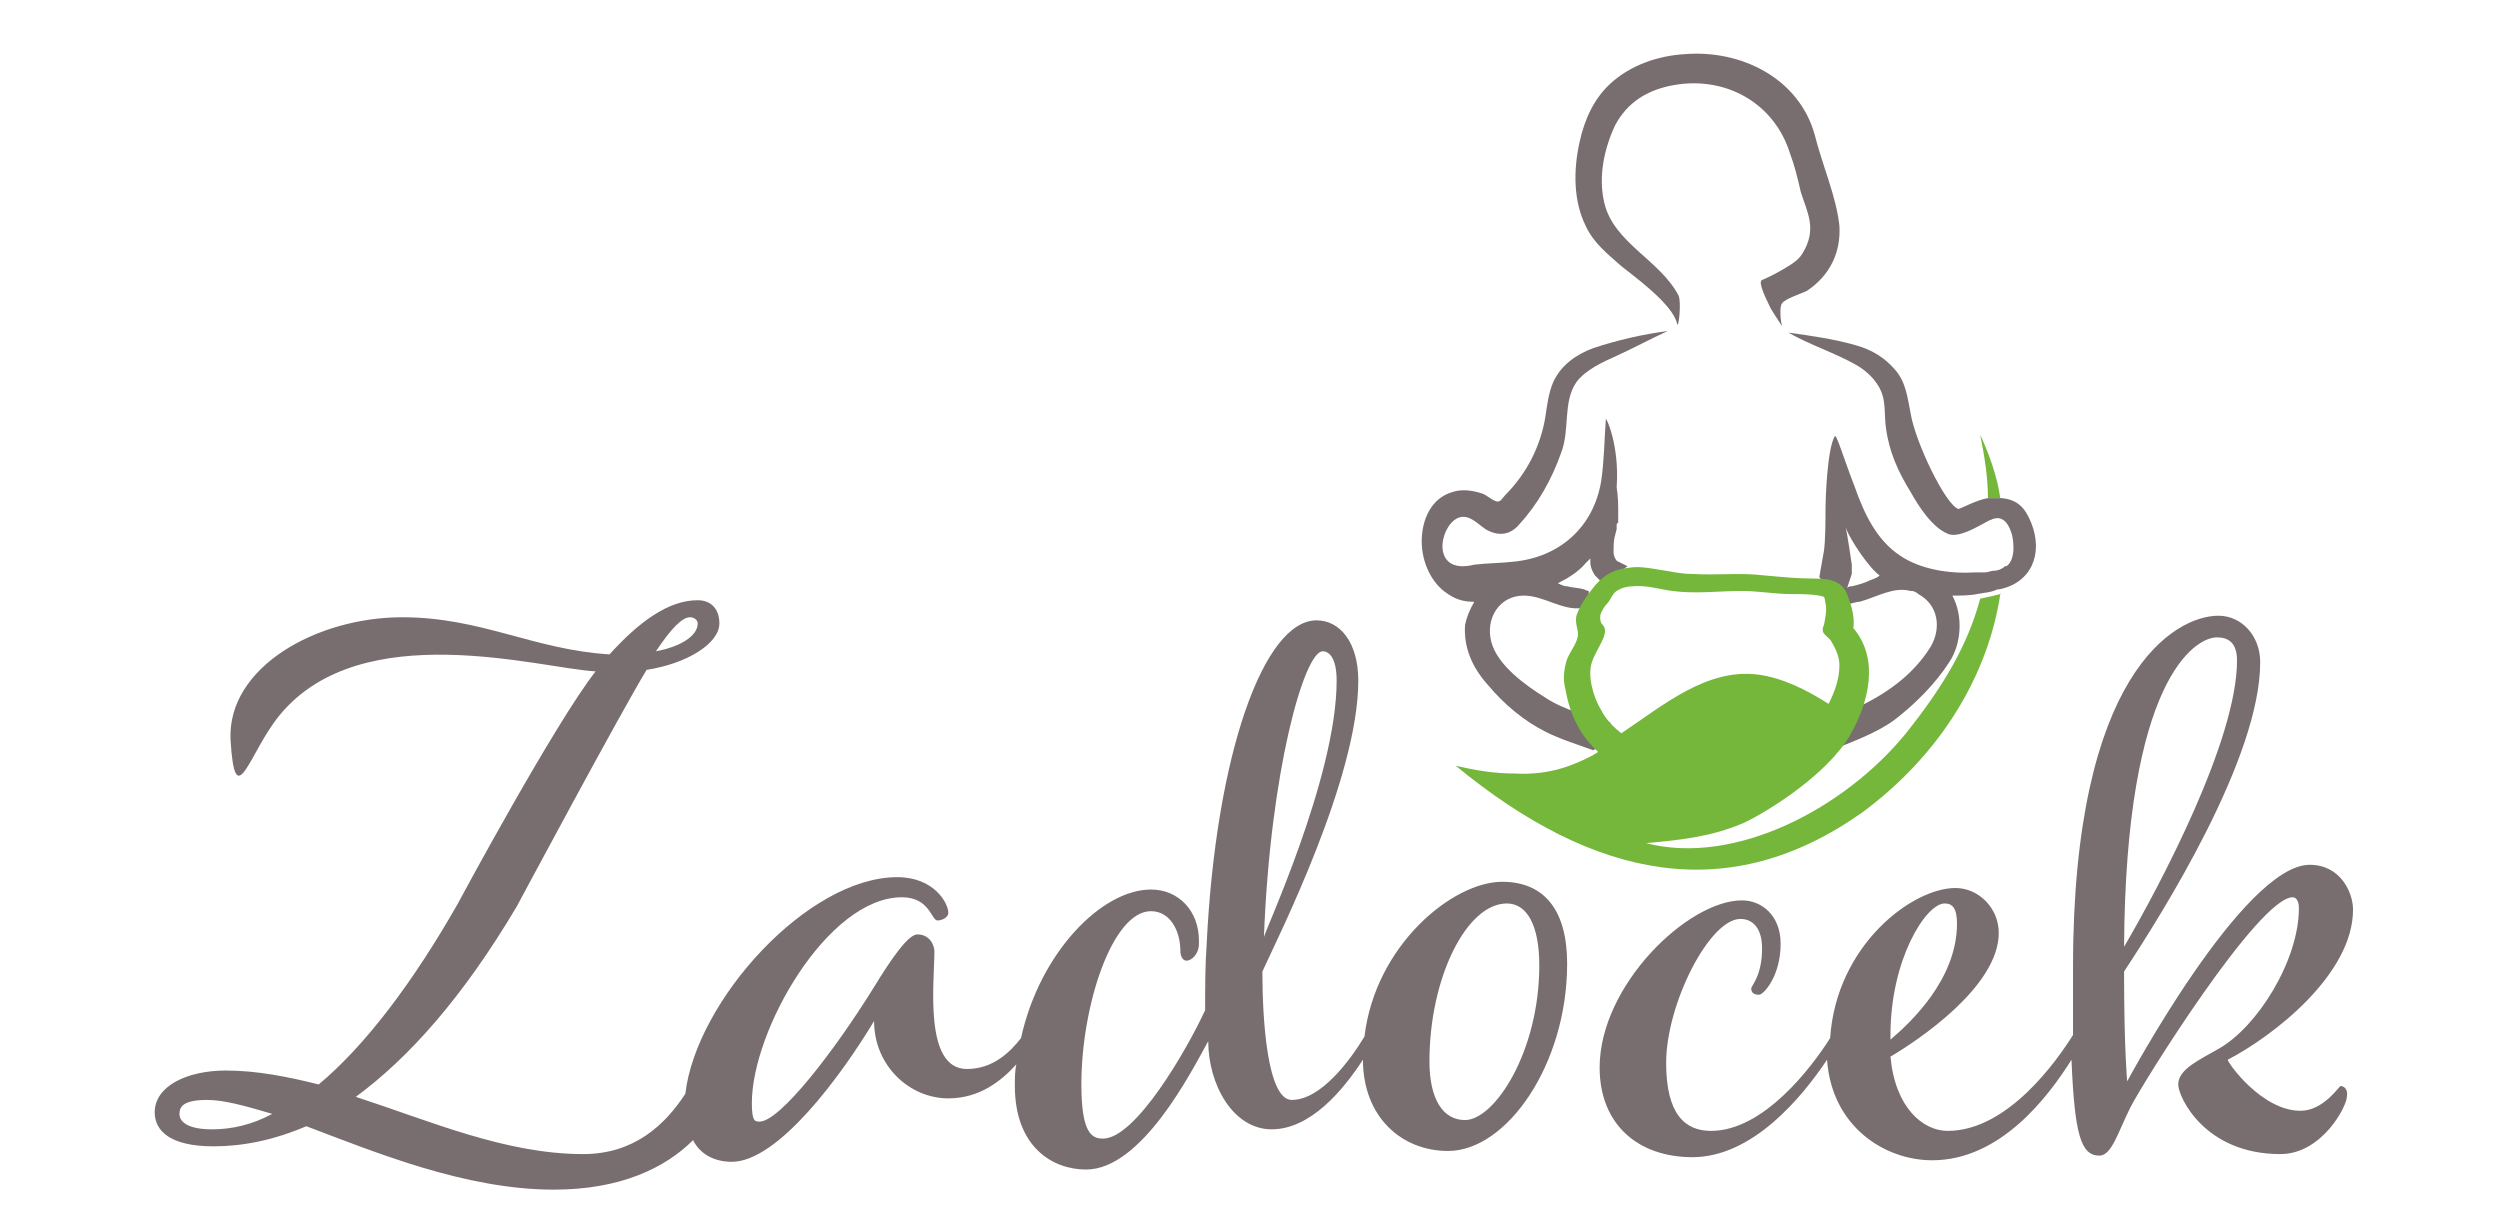
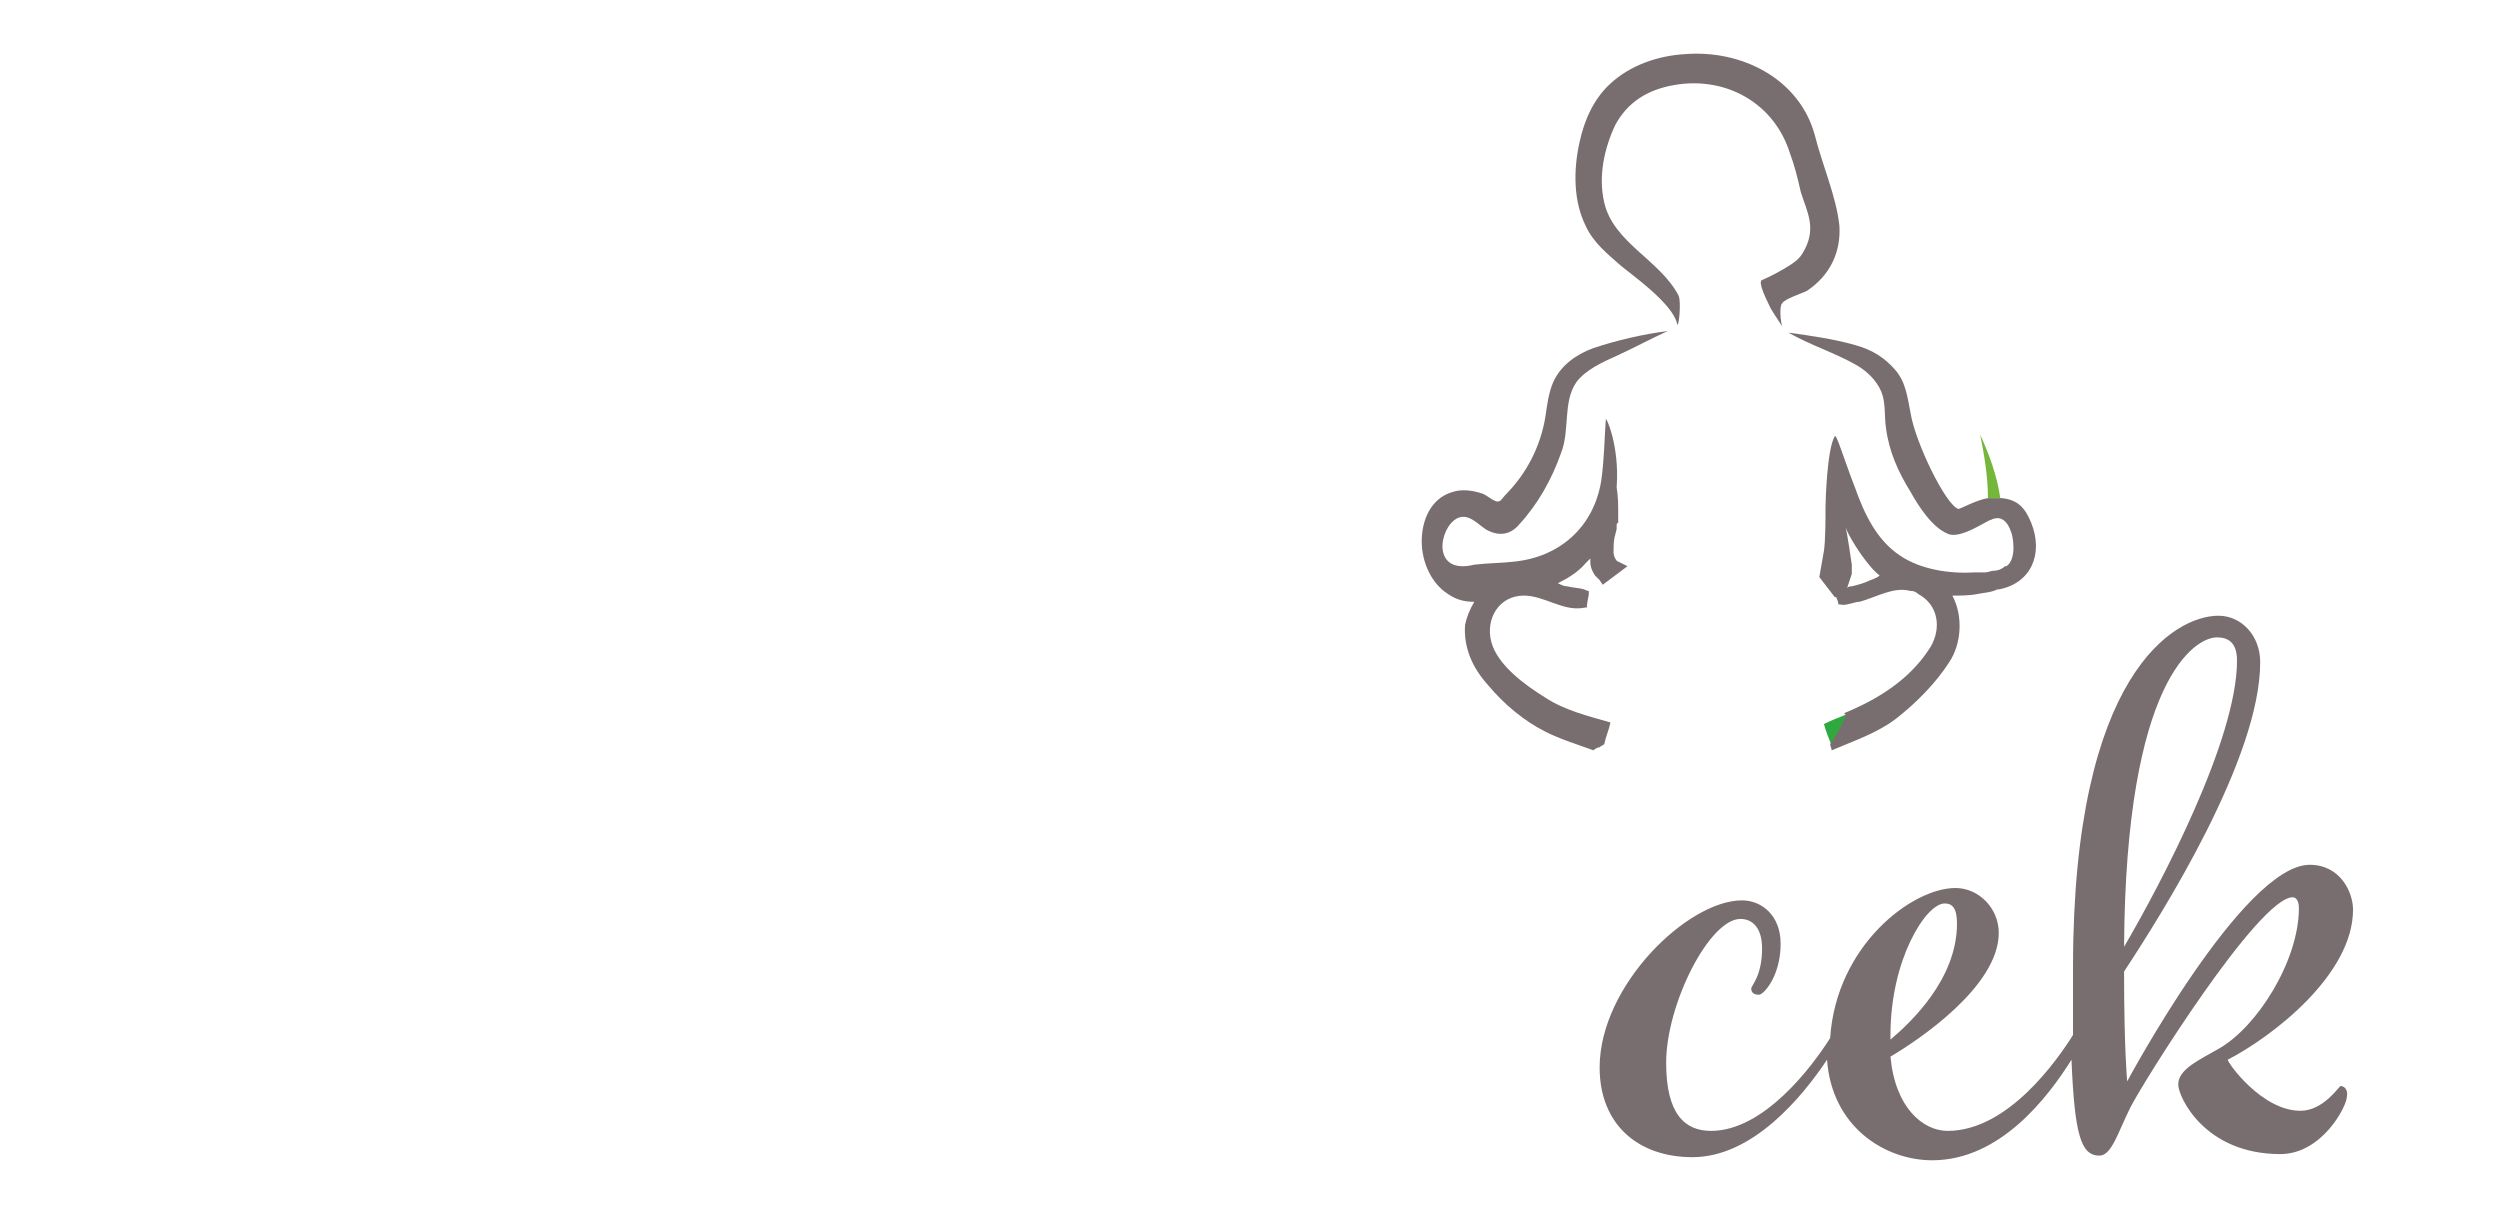
<svg xmlns="http://www.w3.org/2000/svg" version="1.1" id="Layer_1" x="0px" y="0px" viewBox="0 0 161.6 79.4" style="enable-background:new 0 0 161.6 79.4;" xml:space="preserve">
  <style type="text/css">
	.st0{fill-rule:evenodd;clip-rule:evenodd;fill:#2FA83E;}
	.st1{fill-rule:evenodd;clip-rule:evenodd;fill:#796E6F;}
	.st2{fill-rule:evenodd;clip-rule:evenodd;fill:url(#SVGID_1_);}
	.st3{fill-rule:evenodd;clip-rule:evenodd;fill:url(#SVGID_2_);}
</style>
  <path class="st0" d="M118.4,48.2c0.4-0.6,0.7-1.3,1-1.9c0,0,0-0.1-0.1-0.1c-0.5,0.2-1,0.4-1.4,0.6C118,47.2,118.2,47.7,118.4,48.2z" />
  <g>
    <path class="st1" d="M118.9,14.6c-0.2-1.9-1.1-3.9-1.6-5.9c-1-3.6-4.7-5.5-8.4-5.2c-1.7,0.1-3.5,0.7-4.8,1.9c-1.1,1-1.7,2.4-2,3.8   c-0.4,1.8-0.4,3.8,0.4,5.4c0.5,1.1,1.4,1.8,2.3,2.6c0.6,0.5,3.3,2.4,3.6,3.7c0.1,0.5,0.3-1.4,0.1-1.8c-1.2-2.3-4.2-3.4-4.8-6   c-0.4-1.7,0-3.5,0.7-5c0.8-1.5,2.1-2.3,3.8-2.6c3.4-0.6,6.5,1.2,7.5,4.4c0.3,0.8,0.5,1.6,0.7,2.5c0.4,1.3,1.1,2.4,0.1,4   c-0.3,0.5-0.9,0.8-1.4,1.1c-0.2,0.1-0.5,0.3-1.2,0.6c-0.3,0.1,0.3,1.3,0.4,1.5c0.2,0.5,0.6,1,0.9,1.5c-0.1-0.3-0.2-1.3,0-1.5   c0.2-0.3,1.2-0.6,1.6-0.8C118.3,17.8,119,16.3,118.9,14.6z" />
    <path class="st1" d="M94.2,33.5c0.8-0.4,1.5,0.6,2,0.8c0.8,0.4,1.5,0.2,2-0.4c1.2-1.3,2.1-2.9,2.7-4.6c0.6-1.5,0.1-3.3,1-4.6   c0.6-0.8,1.7-1.3,2.6-1.7c1.1-0.5,2.2-1.1,3.3-1.6c-1.6,0.2-3.3,0.6-4.8,1.1c-1.1,0.4-2.1,1.1-2.6,2.2c-0.3,0.7-0.4,1.5-0.5,2.2   c-0.3,1.9-1.2,3.7-2.6,5.1c-0.2,0.2-0.3,0.5-0.6,0.4c-0.3-0.1-0.6-0.4-0.9-0.5c-0.6-0.2-1.3-0.3-1.9-0.1c-1.4,0.4-2,1.8-2,3.2   c0,1.3,0.6,2.7,1.7,3.4c0.6,0.4,1.1,0.5,1.7,0.5c-0.3,0.5-0.5,1-0.6,1.5c-0.1,1.5,0.5,2.8,1.5,3.9c1,1.2,2.3,2.3,3.7,3   c1,0.5,2,0.8,3.1,1.2c0.1-0.1,0.3-0.2,0.4-0.2c0.1-0.1,0.2-0.1,0.3-0.2c0.1-0.5,0.3-0.9,0.4-1.4c-1.4-0.4-3-0.8-4.2-1.6   c-1.3-0.8-3.1-2.1-3.5-3.6c-0.4-1.5,0.5-3,2.1-3c1.3,0,2.5,1,3.8,0.8c0.5-0.1,0.2,0.1,0.3-0.3c0-0.1,0.1-0.5,0.1-0.6   c0-0.1,0-0.2,0-0.2c0,0-0.1,0-0.3-0.1c-0.3-0.1-0.7-0.1-1.1-0.2c-0.2,0-0.4-0.1-0.6-0.2c0.6-0.3,1.3-0.7,1.8-1.3   c0.1-0.1,0.2-0.2,0.3-0.3c0,0.1,0,0.2,0,0.3c0,0.2,0.1,0.5,0.3,0.8c0,0,0.1,0.1,0.1,0.1c0,0,0,0,0,0l0,0l0.1,0.1l0.1,0.1l0.2,0.3   l1.6-1.2l-0.6-0.3c-0.1,0-0.3-0.3-0.3-0.6c0-0.3,0-0.8,0.1-1.1l0.1-0.4l0-0.2c0-0.1,0-0.2,0.1-0.2c0-0.3,0-0.6,0-0.8   c0-0.3,0-0.9-0.1-1.5c0.2-2.7-0.7-4.6-0.7-4.4c-0.1,1.4-0.1,2.6-0.3,4c-0.5,3-2.7,4.9-5.6,5.2c-0.8,0.1-1.8,0.1-2.6,0.2   C92.5,37.2,93,34.1,94.2,33.5z" />
    <path class="st1" d="M131.3,33.8c-0.4-1-0.9-1.5-1.9-1.6c-0.2,0-0.5,0-0.7,0c-0.1,0-0.1,0-0.2,0c-0.7,0.1-1.8,0.7-1.9,0.7   c-0.8-0.2-2.8-4.3-3.1-6.2c-0.2-1-0.3-2-1-2.8c-0.7-0.8-1.5-1.3-2.6-1.6c-1.4-0.4-2.9-0.6-4.3-0.8c1.4,0.8,3,1.3,4.4,2.1   c0.7,0.4,1.3,1,1.6,1.7c0.3,0.7,0.2,1.6,0.3,2.3c0.2,1.6,0.8,2.9,1.6,4.2c0.5,0.9,1.4,2.3,2.4,2.7c0.8,0.4,2.6-0.9,2.8-0.9   c0.2-0.1,0.9-0.4,1.3,0.8c0.1,0.2,0.4,1.7-0.3,2.2c0,0,0,0-0.1,0c-0.2,0.2-0.5,0.3-0.8,0.3c-0.1,0-0.3,0.1-0.5,0.1c0,0,0,0,0,0   c0,0-0.1,0-0.1,0c0,0,0,0,0,0c0,0,0,0,0,0c-0.2,0-0.4,0-0.6,0c-1.6,0.1-3.5-0.2-4.8-1.1c-1.5-1-2.3-2.7-2.9-4.4   c-0.7-1.8-1.2-3.5-1.3-3.3c-0.5,0.8-0.6,4.2-0.6,4.6c0,0.7,0,2.1-0.1,2.8c0,0-0.3,1.7-0.3,1.7l1,1.3c0,0,0.1,0,0.1,0   c0,0.1,0.1,0.2,0.1,0.3c0.1,0.3-0.1,0.1,0.3,0.2c0.4,0,0.8-0.2,1.1-0.2c1.1-0.3,2.2-1,3.3-0.7c0,0,0.1,0,0.1,0   c0.1,0,0.3,0.1,0.4,0.2c1.3,0.7,1.5,2.2,0.8,3.4c-1.3,2.1-3.4,3.4-5.6,4.3c0,0,0.1,0.1,0.1,0.1c-0.2,0.7-0.6,1.3-1,1.9   c0,0.1,0.1,0.3,0.1,0.4c1.4-0.6,2.9-1.1,4.1-2c1.3-1,2.6-2.3,3.5-3.7c0.8-1.2,0.9-3,0.2-4.3c0.5,0,1.1,0,1.6-0.1   c0.5-0.1,0.9-0.1,1.3-0.3c0,0,0.1,0,0.1,0C131.3,37.7,132.1,35.8,131.3,33.8L131.3,33.8z M120.9,37.5L120.9,37.5   c-0.4,0.2-0.8,0.3-1.2,0.4c-0.1,0-0.2,0-0.3,0.1c0.1-0.3,0.2-0.6,0.3-0.9c0-0.1,0-0.1,0-0.2l0-0.1l0-0.3c0,0-0.3-2.1-0.4-2.4   c0.3,0.8,1.5,2.6,2.2,3.1C121.4,37.3,121.2,37.4,120.9,37.5z" />
  </g>
  <g>
    <linearGradient id="SVGID_1_" gradientUnits="userSpaceOnUse" x1="129.297" y1="26.122" x2="130.278" y2="19.257">
      <stop offset="0" style="stop-color:#75B73A" />
      <stop offset="0.5" style="stop-color:#A6CB73" />
      <stop offset="1" style="stop-color:#D0E0A2" />
    </linearGradient>
    <path class="st2" d="M129.3,32.2c-0.2-1.4-0.7-2.8-1.3-4.1c0.3,1.5,0.5,2.8,0.5,4.1C128.9,32.2,129.1,32.2,129.3,32.2z" />
    <linearGradient id="SVGID_2_" gradientUnits="userSpaceOnUse" x1="114.363" y1="25.126" x2="119.389" y2="-10.055">
      <stop offset="0" style="stop-color:#75B73A" />
      <stop offset="0.5" style="stop-color:#A6CB73" />
      <stop offset="1" style="stop-color:#D0E0A2" />
    </linearGradient>
-     <path class="st3" d="M129.3,38.4c-0.4,0.1-0.8,0.2-1.3,0.3c-0.8,3-2.4,5.7-4.8,8.7c-3.9,4.8-11,8.6-16.8,7.1   c2.2-0.2,4.2-0.4,6.3-1.3c1.5-0.7,5.4-3.1,6.9-5.7c1.2-2.1,1.9-4.9,0.2-6.9c0.1-0.6-0.1-1.4-0.3-1.9c-0.3-1.1-1.1-1.3-2.2-1.3   c-1.1,0-2.1-0.1-3.2-0.2c-1.6-0.2-3.1,0-4.7-0.1c-0.8,0-1.6-0.2-2.3-0.3c-0.6-0.1-1.2-0.2-1.8-0.1c-1.1,0.1-1.8,0.6-2.4,1.4   c-0.4,0.5-0.8,1.1-1,1.7c-0.1,0.5,0.1,0.8,0.1,1.2c0,0.5-0.5,1.1-0.7,1.6c-0.2,0.6-0.3,1.3-0.1,2c0.3,1.7,1,3,2.1,4   c-0.1,0.1-0.2,0.1-0.3,0.2c-1.7,0.9-3.2,1.3-5.1,1.2c-1.3,0-2.5-0.2-3.8-0.5c9,7.4,17.7,9.1,26.3,3   C125.4,48.8,128.5,43.7,129.3,38.4C129.4,38.3,129.3,38.3,129.3,38.4L129.3,38.4z M103.5,45.9L103.5,45.9c-0.5-0.8-0.9-2.2-0.6-3.1   c0.3-0.9,1.2-1.9,0.7-2.4c-0.2-0.2-0.2-0.6-0.1-0.8c0.1-0.2,0.2-0.4,0.4-0.6c0.2-0.2,0.3-0.6,0.6-0.8c0.3-0.2,0.7-0.3,1-0.3   c0.9-0.1,1.8,0.2,2.6,0.3c1.5,0.2,3,0,4.5,0c1.1,0,2.1,0.2,3.2,0.2c0.6,0,1.2,0,1.8,0.1c0.4,0.1,0.3,0,0.4,0.5   c0.1,0.4,0,0.9-0.1,1.4c-0.3,0.6,0.3,0.7,0.5,1.1c0.3,0.5,0.5,1,0.5,1.5c0,0.9-0.3,1.7-0.7,2.5c-1.4-0.9-3-1.7-4.6-1.9   c-3.3-0.4-6.1,2-8.8,3.8C104.3,47,103.8,46.5,103.5,45.9z" />
  </g>
-   <path class="st1" d="M33.4,58.6c-3.5,5.9-7,9.8-10.4,12.3c4.9,1.6,9.7,3.7,14.7,3.7c3.3,0,5.3-1.9,6.6-3.9c0.7-6,7.9-14,13.7-14  c2.4,0,3.3,1.7,3.3,2.3c0,0.3-0.4,0.5-0.7,0.5c-0.4,0-0.5-1.5-2.3-1.5c-4.8,0-9.7,8.6-9.7,13.3c0,1.2,0.2,1.2,0.5,1.2  c1.3,0,4.8-4.5,7.4-8.7c1.1-1.8,2.2-3.4,2.8-3.4c0.8,0,1.1,0.7,1.1,1.1c0,2-0.7,7.6,2.1,7.6c1.7,0,2.8-1.1,3.5-2  c1.2-5.5,5.2-9.6,8.4-9.6c1.8,0,3.1,1.4,3.1,3.3c0,0.1,0,0.1,0,0.2c0,0.7-0.5,1.1-0.8,1.1c-0.3,0-0.4-0.4-0.4-0.6  c0-1.4-0.7-2.6-1.9-2.6c-2.5,0-4.5,6.1-4.5,11.2c0,3.2,0.7,3.5,1.4,3.5c2.1,0,5.4-5.7,6.6-8.3c0-1.5,0-2.9,0.1-4.3  c0.6-12.3,3.7-20.9,7.1-20.9c1.5,0,2.7,1.4,2.7,3.9c0,6.3-5.2,16.6-6.2,18.8c0,3,0.3,8.3,1.9,8.3c1.9,0,3.8-2.6,4.7-4.1  c0.7-5.9,5.7-10,8.9-10c2.7,0,4.2,1.8,4.2,5.3c0,6.5-3.9,12.1-7.7,12.1c-3,0-5.5-2.2-5.5-5.9c-1.3,2-3.4,4.5-5.9,4.5  c-2.5,0-4.1-2.9-4.1-5.7c-1.1,2-4.3,8.3-7.9,8.3c-2.2,0-4.6-1.5-4.6-5.4c0-0.5,0-1,0.1-1.4c-1,1.1-2.4,2.2-4.4,2.2  c-2.5,0-4.8-2.1-4.8-5c-2.1,3.5-6.2,9.1-9.2,9.1c-1,0-2-0.4-2.5-1.4c-1.8,1.8-4.7,3.2-9,3.2c-5.7,0-11.5-2.4-16-4.1  c-2.1,0.9-4.1,1.3-6,1.3c-2.8,0-3.8-1-3.8-2.2c0-1.7,2.1-2.7,4.6-2.7c2,0,4,0.4,6,0.9c3-2.5,6.1-6.6,9-11.7l0,0  c0.1-0.2,6.3-11.7,8.9-15c-3.6-0.2-15.1-3.6-20.4,2.8c-2,2.4-2.9,6.6-3.2,1.6c-0.2-4.7,5.6-7.9,11.1-7.9c5.1,0,8.5,2.1,13.4,2.4  c1.9-2.1,3.8-3.5,5.7-3.5c0.9,0,1.4,0.6,1.4,1.5c0,1.3-2.1,2.6-4.7,3C40.2,45.9,33.4,58.6,33.4,58.6L33.4,58.6z M99.5,62.4  L99.5,62.4c0-2.6-0.8-4-2.1-4c-2.6,0-5,4.8-5,10.2c0,2.5,0.9,3.8,2.3,3.8C96.6,72.4,99.5,68,99.5,62.4L99.5,62.4z M86.4,44L86.4,44  c0-1.5-0.5-1.9-0.9-1.9c-1.2,0-3.4,7.8-3.8,18.5C81.6,60.5,86.4,50.3,86.4,44L86.4,44z M45.1,40.3L45.1,40.3c0-0.2-0.2-0.4-0.5-0.4  c-0.5,0-1.2,0.7-2.2,2.2C44,41.8,45.1,41.1,45.1,40.3L45.1,40.3z M13.7,73L13.7,73c1.3,0,2.6-0.3,3.9-1c-1.7-0.5-3.1-0.9-4.2-0.9  c-1.5,0-1.8,0.4-1.8,0.9C11.6,72.6,12.3,73,13.7,73z" />
  <path class="st1" d="M151.3,70.2c-0.1,0-1.1,1.6-2.6,1.6c-2.5,0-4.7-3.1-4.7-3.3c2.9-1.5,8.1-5.5,8.1-9.7c0-1.1-0.8-2.9-2.8-2.9  c-4.3,0-11.8,14-11.8,14s-0.2-2.1-0.2-7.1c2.5-3.8,8.8-13.8,8.8-20c0-1.7-1.2-3-2.7-3c-2.8,0-9.4,3.7-9.4,22.7c0,1.7,0,3.1,0,4.4  c-1,1.6-4.2,6.2-8.1,6.2c-1.6,0-3.4-1.5-3.7-4.8c1.7-1,7-4.5,7-8c0-1.6-1.3-2.9-2.8-2.9c-2.8,0-7.7,3.7-8.1,9.7  c-1.2,1.9-4.3,6-7.7,6c-1.7,0-2.9-1.1-2.9-4.4c0-3.8,2.8-9.3,4.8-9.3c0.8,0,1.4,0.6,1.4,1.9c0,1.8-0.7,2.4-0.7,2.6  c0,0.2,0.1,0.4,0.5,0.4c0.3,0,1.4-1.2,1.4-3.3c0-1.8-1.2-2.8-2.5-2.8c-3.5,0-9.2,5.5-9.2,10.8c0,3.7,2.5,5.8,6,5.8  c3.9,0,7.1-3.9,8.7-6.3c0.3,4.3,3.7,6.5,6.8,6.5c4.4,0,7.5-4.1,9-6.5c0.2,4.8,0.6,6.2,1.8,6.2c0.8,0,1.2-1.5,2-3.1  c0.8-1.6,8.3-13.6,10.5-13.6c0.2,0,0.4,0.2,0.4,0.7c0,3.4-2.7,7.7-5.2,9.1c-1.2,0.7-2.6,1.3-2.6,2.3c0,0.8,1.7,4.5,6.6,4.5  c2.7,0,4.3-3.1,4.3-3.7C151.8,70.4,151.5,70.2,151.3,70.2L151.3,70.2z M143.3,41.2L143.3,41.2c0.7,0,1.3,0.3,1.3,1.5  c0,5.1-4.9,14.4-7.3,18.5C137.4,43.9,141.9,41.2,143.3,41.2L143.3,41.2z M122.2,66.9L122.2,66.9c0-4.9,2.3-8.5,3.5-8.5  c0.5,0,0.8,0.3,0.8,1.3c0,3.6-3,6.4-4.3,7.5V66.9z" />
</svg>